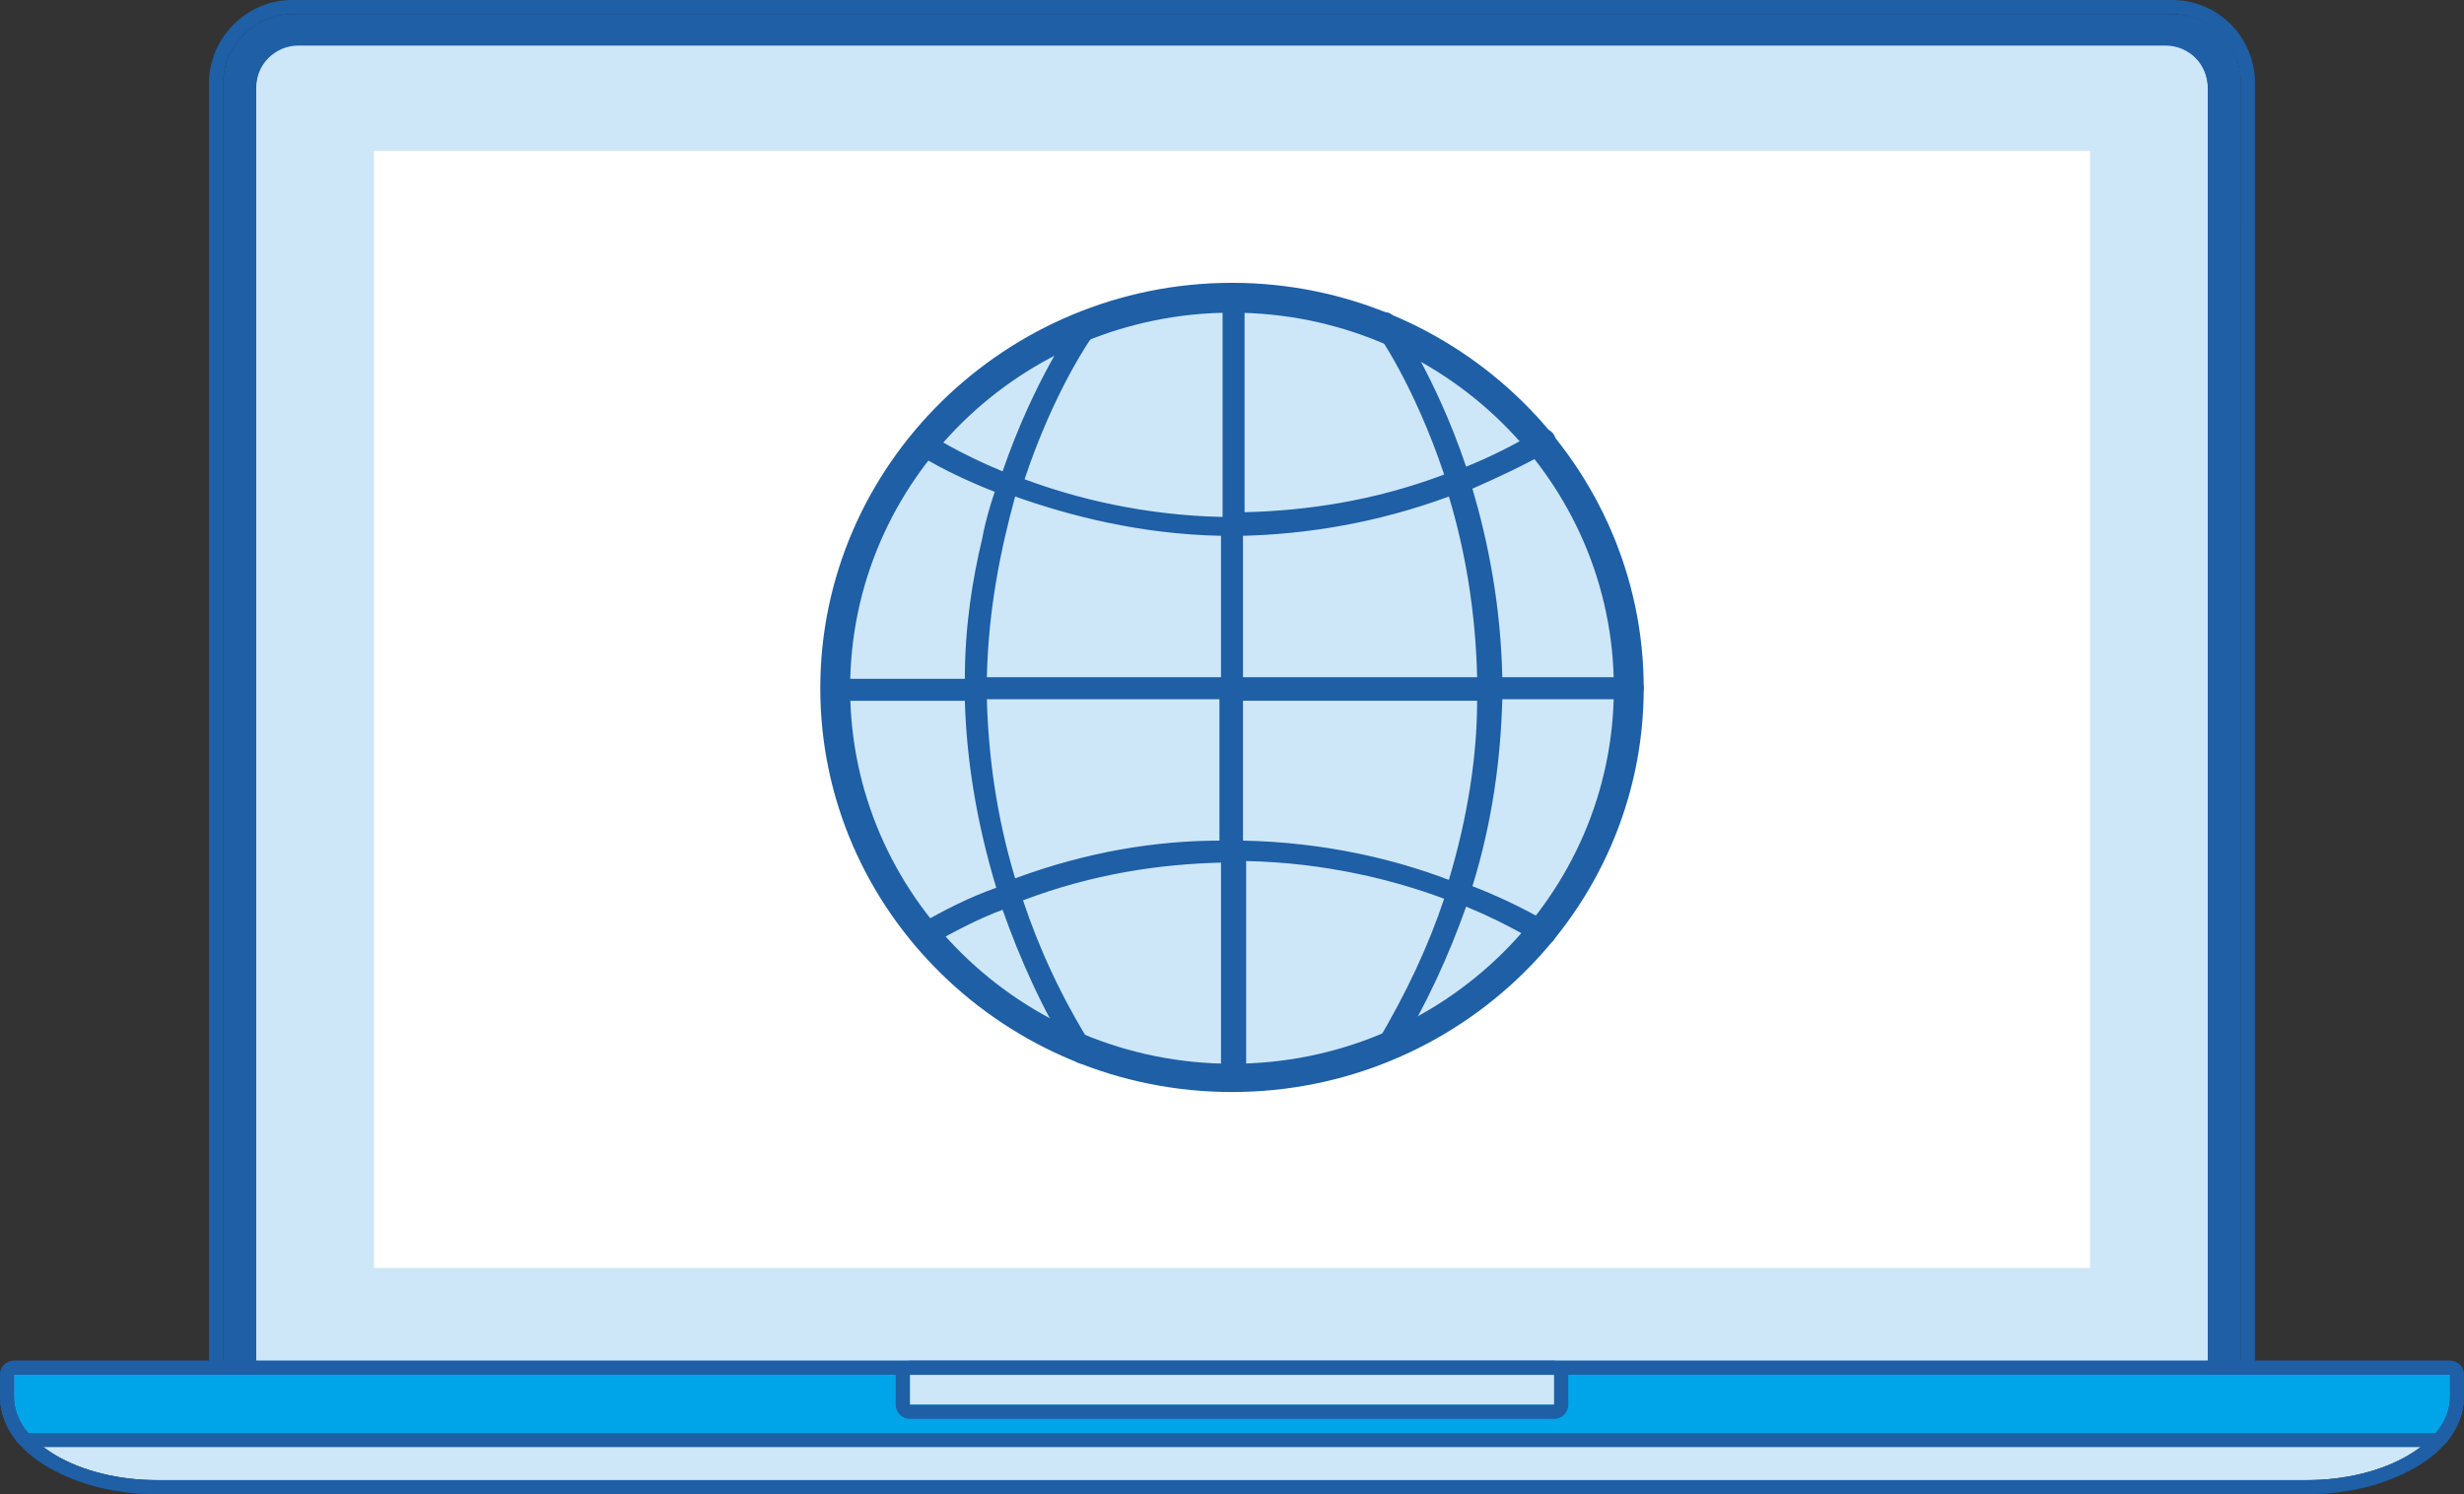
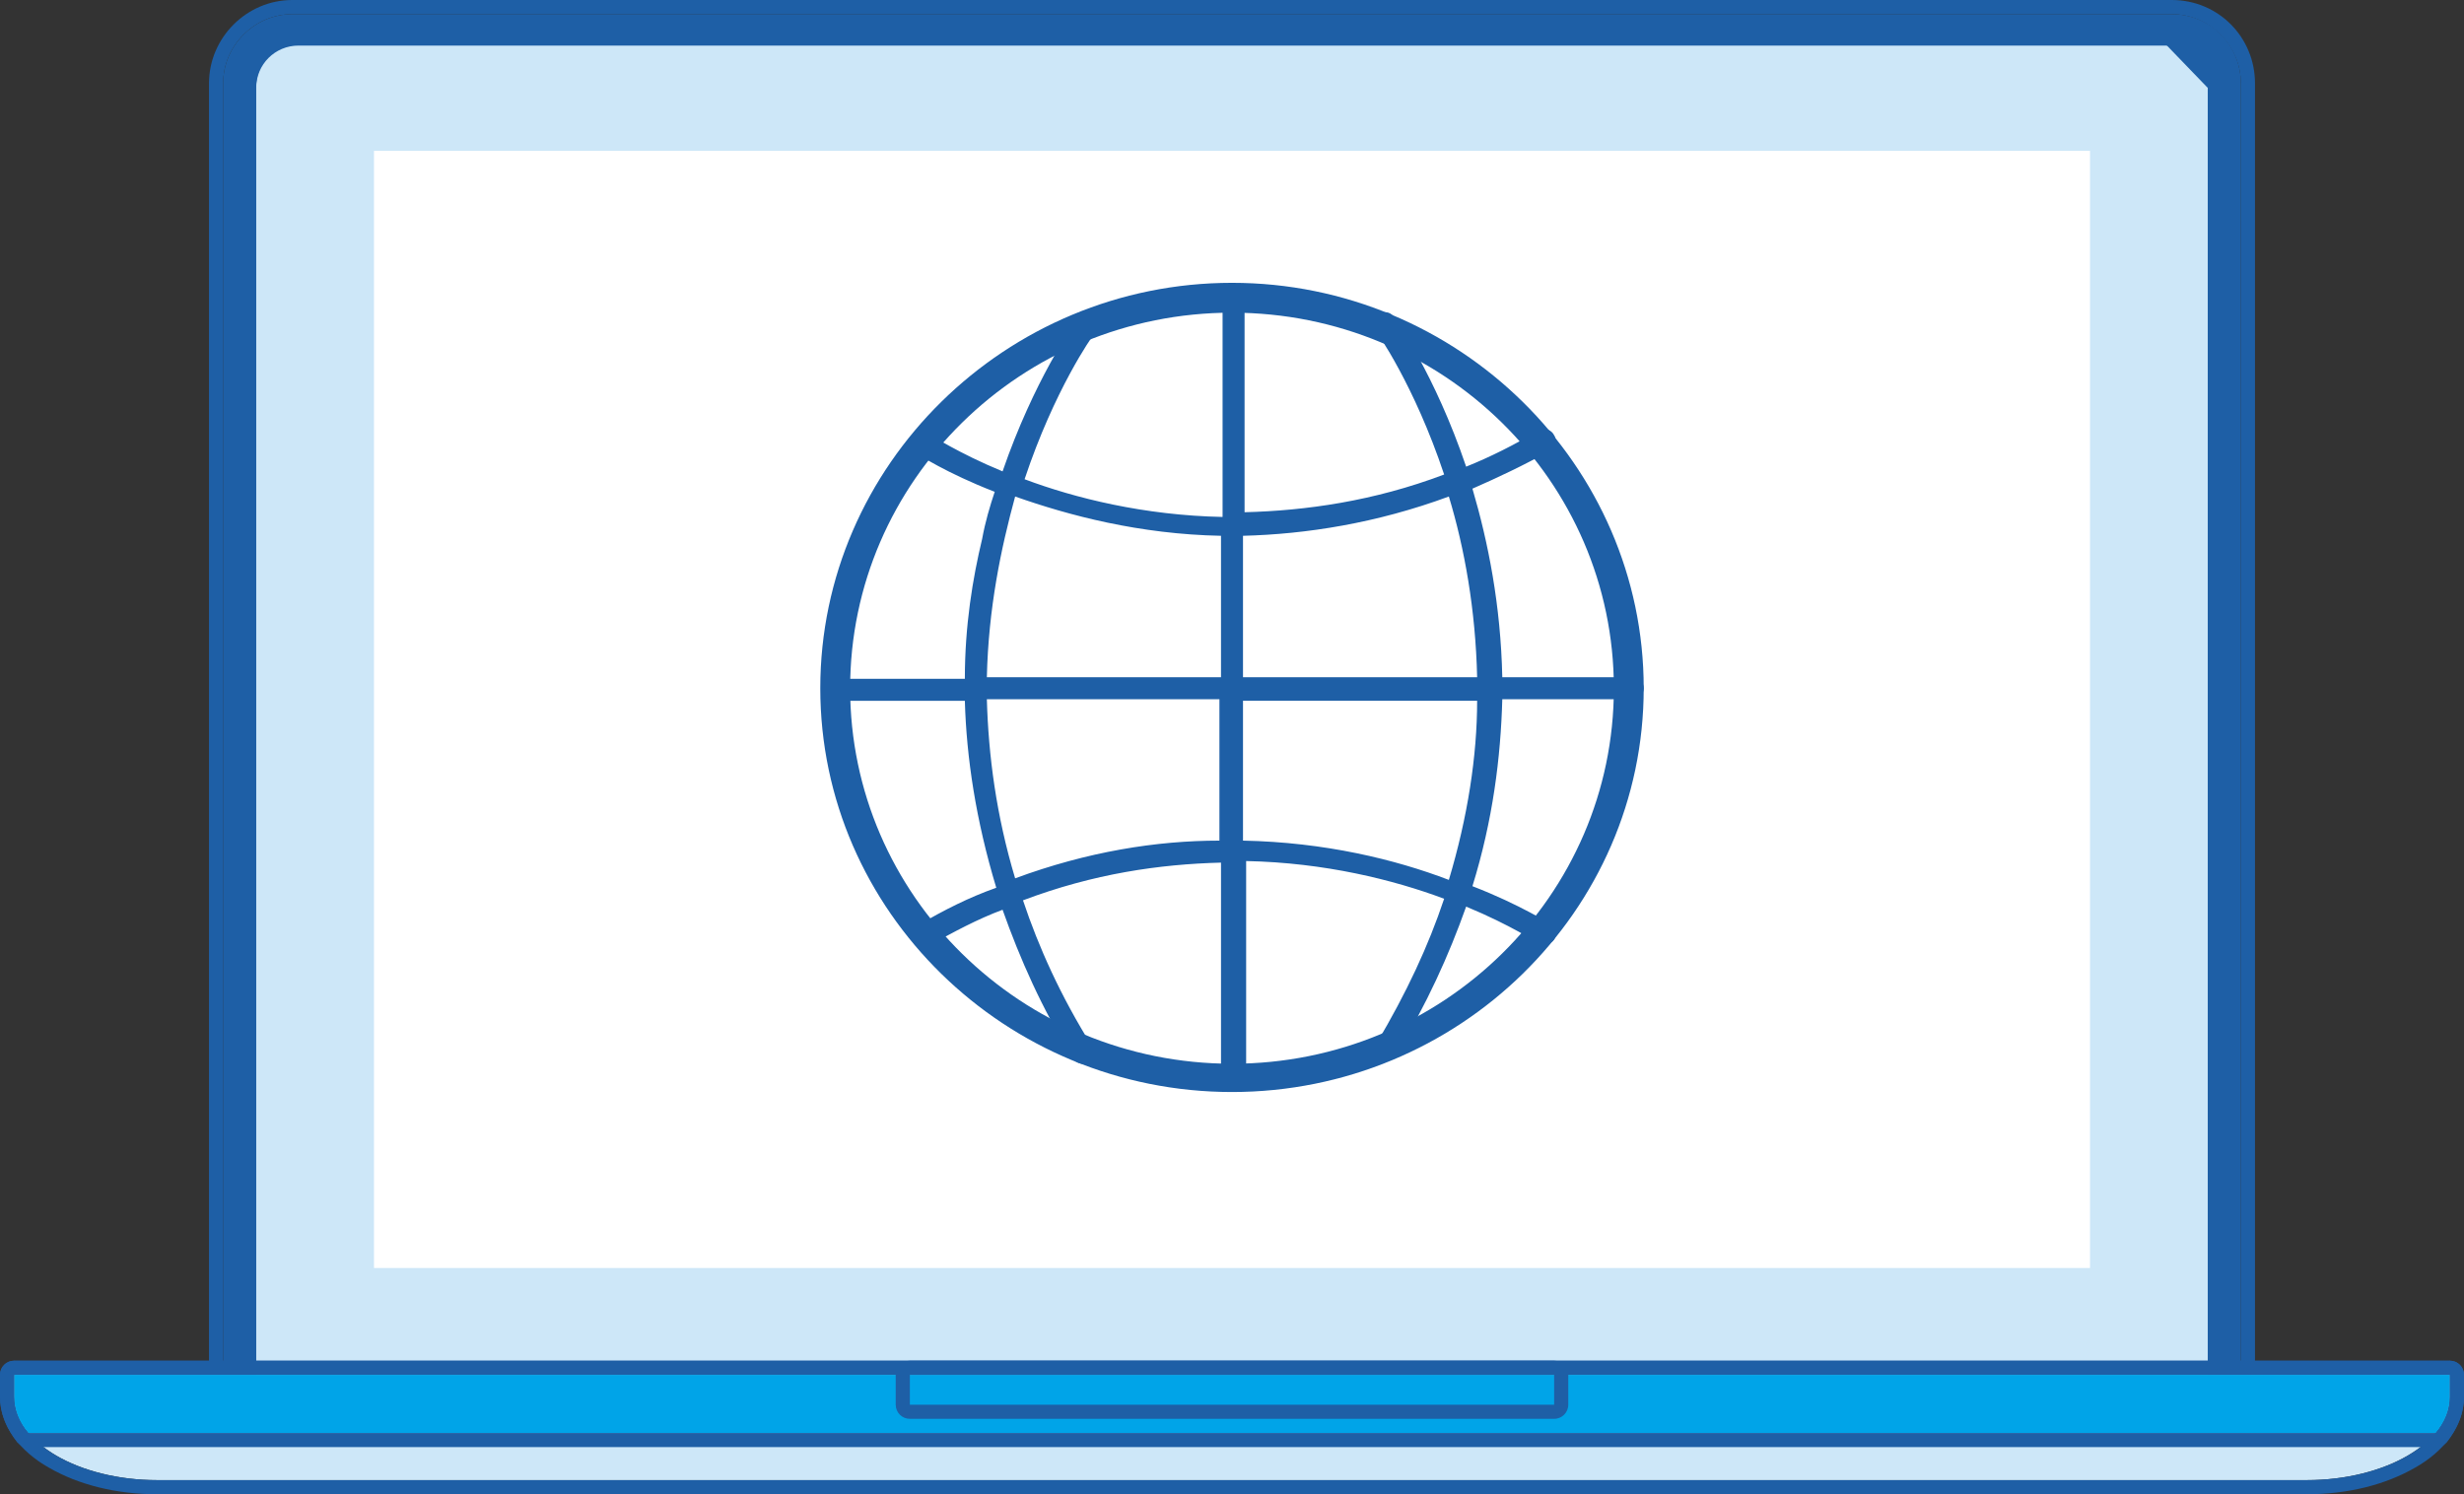
<svg xmlns="http://www.w3.org/2000/svg" xmlns:xlink="http://www.w3.org/1999/xlink" id="Layer_1" viewBox="0 0 156.8 95.1">
  <rect x="0" y="0" width="156.8" height="95.1" fill="#333333" stroke="none" />
  <style>.st0{fill:#1e5fa6}.st1{fill:#cde7f8}.st2{fill:#fff}.st3{fill:#00a4e8}.st4{clip-path:url(#SVGID_2_)}</style>
  <path class="st0" d="M138.2.9H18.6c-2.4 0-4.4 2-4.4 4.4v82.2h128.4V5.3c0-2.4-1.9-4.4-4.4-4.4z" />
  <path class="st0" d="M138.2 0H18.6c-2.9 0-5.3 2.4-5.3 5.3v82.2c0 .5.4.9.9.9h128.4c.5 0 .9-.4.9-.9V5.3c0-2.9-2.3-5.3-5.3-5.3zm4.4 14.1v73.4H14.2V5.3c0-2.4 2-4.4 4.4-4.4h119.6c2.4 0 4.4 2 4.4 4.4v8.8z" />
-   <path class="st1" d="M137.8 2.8H19c-1.5 0-2.7 1.2-2.7 2.7v83h124.2V5.6c0-1.5-1.2-2.8-2.7-2.8z" />
+   <path class="st1" d="M137.8 2.8H19c-1.5 0-2.7 1.2-2.7 2.7v83h124.2V5.6z" />
  <path class="st0" d="M137.8 1.9H19c-2 0-3.6 1.6-3.6 3.6v83c0 .5.4.9.9.9h124.2c.5 0 .9-.4.9-.9V5.6c0-2-1.6-3.7-3.6-3.7zm2.7 13.7v73H16.3v-83c0-1.5 1.2-2.7 2.7-2.7h118.8c1.5 0 2.7 1.2 2.7 2.7v10z" />
  <path class="st1" d="M.9 88.9c0 2.9 4.1 5.3 9.1 5.3h136.8c5 0 9.1-2.4 9.1-5.3v-1.4H.9v1.4z" />
  <path class="st0" d="M155.9 86.6H.9c-.5 0-.9.4-.9.9v1.4c0 .9.3 1.8.9 2.6.5.7 1.3 1.4 2.2 1.9 1.9 1.1 4.3 1.7 6.9 1.7h136.8c2.6 0 5-.6 6.9-1.7.9-.5 1.7-1.2 2.2-1.9.6-.8.9-1.7.9-2.6v-1.4c0-.5-.4-.9-.9-.9zm0 2.3c0 2.9-4.1 5.3-9.1 5.3H10c-5 0-9.1-2.4-9.1-5.3v-1.4h155v1.4z" />
  <path class="st2" d="M23.8 9.6H133v71.1H23.8z" />
  <path class="st3" d="M.9 88.9c0 .8.3 1.6.9 2.3H155c.6-.7.9-1.5.9-2.3v-1.4H.9v1.4z" />
  <path class="st0" d="M155.9 86.6H.9c-.5 0-.9.4-.9.9v1.4c0 1 .4 2 1.1 2.9.2.2.4.3.7.3H155c.3 0 .5-.1.7-.3.7-.9 1.1-1.9 1.1-2.9v-1.4c0-.5-.4-.9-.9-.9zm0 2.3c0 .8-.3 1.6-.9 2.3H1.8c-.6-.7-.9-1.5-.9-2.3v-1.4h155v1.4z" />
-   <path class="st1" d="M57.9 87.5h41v1.9h-41z" />
  <path class="st0" d="M98.9 86.6h-41c-.5 0-.9.4-.9.9v1.9c0 .5.4.9.9.9h41c.5 0 .9-.4.9-.9v-1.9c0-.5-.4-.9-.9-.9zm0 2.8h-41v-1.9h41v1.9z" />
  <defs>
    <path id="SVGID_1_" d="M49.7 15.5h57.4V72H49.7z" />
  </defs>
  <clipPath id="SVGID_2_">
    <use xlink:href="#SVGID_1_" overflow="visible" />
  </clipPath>
  <g class="st4">
-     <path class="st1" d="M103.6 43.8c0 13.7-11.3 24.8-25.2 24.8S53.2 57.5 53.2 43.8 64.5 19 78.4 19s25.2 11.1 25.2 24.8" />
-   </g>
+     </g>
  <g class="st4">
    <path class="st0" d="M78.4 69.4c-.4 0-.7-.3-.7-.7V54.9c-3.9.1-8.1.7-12.6 2.4 1 3 2.4 6.1 4.4 9.3.2.3.1.8-.2 1-.3.2-.8.1-1-.2-2-3.2-3.4-6.4-4.5-9.5-1.6.6-3.1 1.4-4.7 2.3-.3.2-.8.1-1-.3-.2-.3-.1-.8.3-1 1.7-1 3.3-1.8 5-2.4-1.3-4.3-1.9-8.3-2-11.9h-8.3c-.4 0-.7-.3-.7-.7s.3-.7.7-.7h8.3c0-3.4.5-6.4 1.1-8.9.2-1.1.5-2.1.8-3-3.1-1.2-4.9-2.4-4.9-2.4-.3-.2-.4-.7-.2-1 .2-.3.7-.4 1-.2.1 0 1.7 1.1 4.6 2.3 2-5.8 4.5-9.3 4.6-9.5.2-.3.7-.4 1-.2.3.2.4.7.2 1-.1.1-2.5 3.5-4.4 9.2 3.2 1.2 7.6 2.3 12.6 2.4V18.8c0-.4.3-.7.7-.7s.7.3.7.7v13.8c3.9-.1 8.2-.7 12.7-2.4-1.9-5.7-4.3-9.1-4.4-9.2-.2-.3-.2-.8.2-1 .3-.2.8-.2 1 .2.1.1 2.6 3.6 4.6 9.5 1.5-.6 3.1-1.4 4.6-2.3.3-.2.8-.1 1 .3.2.3.1.8-.3 1-1.6.9-3.3 1.7-4.9 2.4 1 3.4 1.8 7.4 1.9 12h8.3c.4 0 .7.3.7.7s-.3.7-.7.7h-8.3c-.1 3.7-.6 7.7-1.9 11.9 3.1 1.2 4.9 2.4 5 2.4.3.2.4.7.2 1-.2.3-.7.4-1 .2-.1 0-1.7-1.1-4.6-2.3-1.1 3.1-2.5 6.2-4.5 9.5-.2.3-.6.4-1 .2-.3-.2-.4-.6-.2-1 1.9-3.2 3.3-6.2 4.3-9.2-3.2-1.2-7.6-2.3-12.6-2.4v13.8c-.2.5-.5.8-.9.8zm.7-15.9c5.2.1 9.7 1.2 13.1 2.5 1.2-4 1.8-7.9 1.8-11.4H79.1v8.9zm-16.3-9c.1 3.6.6 7.4 1.8 11.4 4.6-1.7 9-2.4 13-2.4v-9H62.8zm16.3-1.4H94c-.1-4.3-.8-8.2-1.8-11.5-4.6 1.7-9.1 2.4-13.1 2.5v9zm-16.3 0h14.9v-9c-5.2-.1-9.7-1.3-13.1-2.5-.9 3.3-1.7 7.1-1.8 11.5z" />
  </g>
  <g class="st4">
    <path class="st0" d="M78.4 69.5C64 69.5 52.2 58 52.2 43.8S64 18 78.4 18c14.4 0 26.2 11.6 26.2 25.8 0 14.2-11.8 25.7-26.2 25.7zm0-49.6c-13.4 0-24.3 10.7-24.3 23.9S65 67.7 78.4 67.7s24.3-10.7 24.3-23.9-10.9-23.9-24.3-23.9z" />
  </g>
</svg>